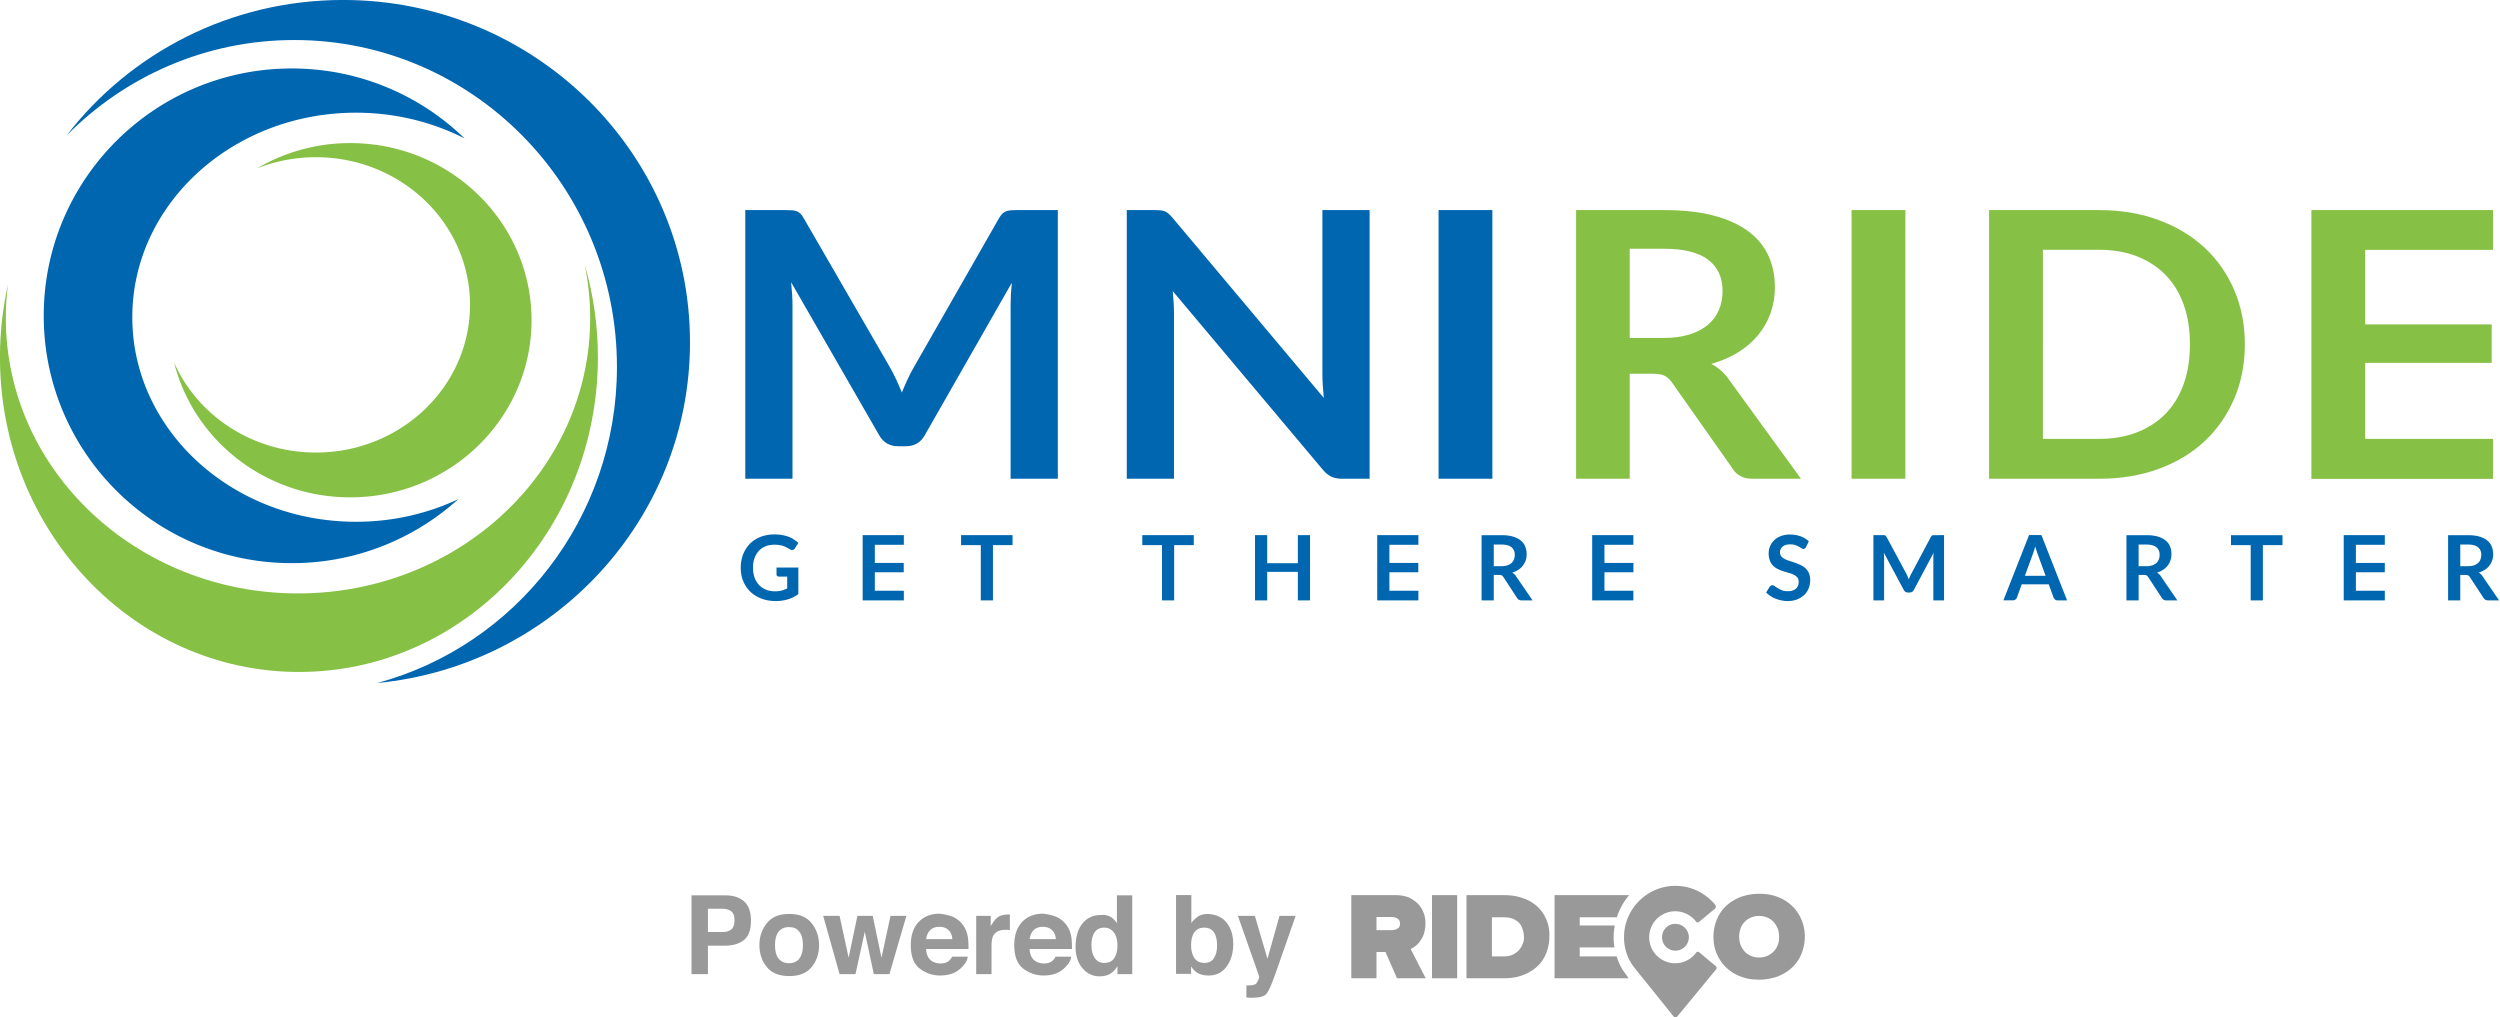
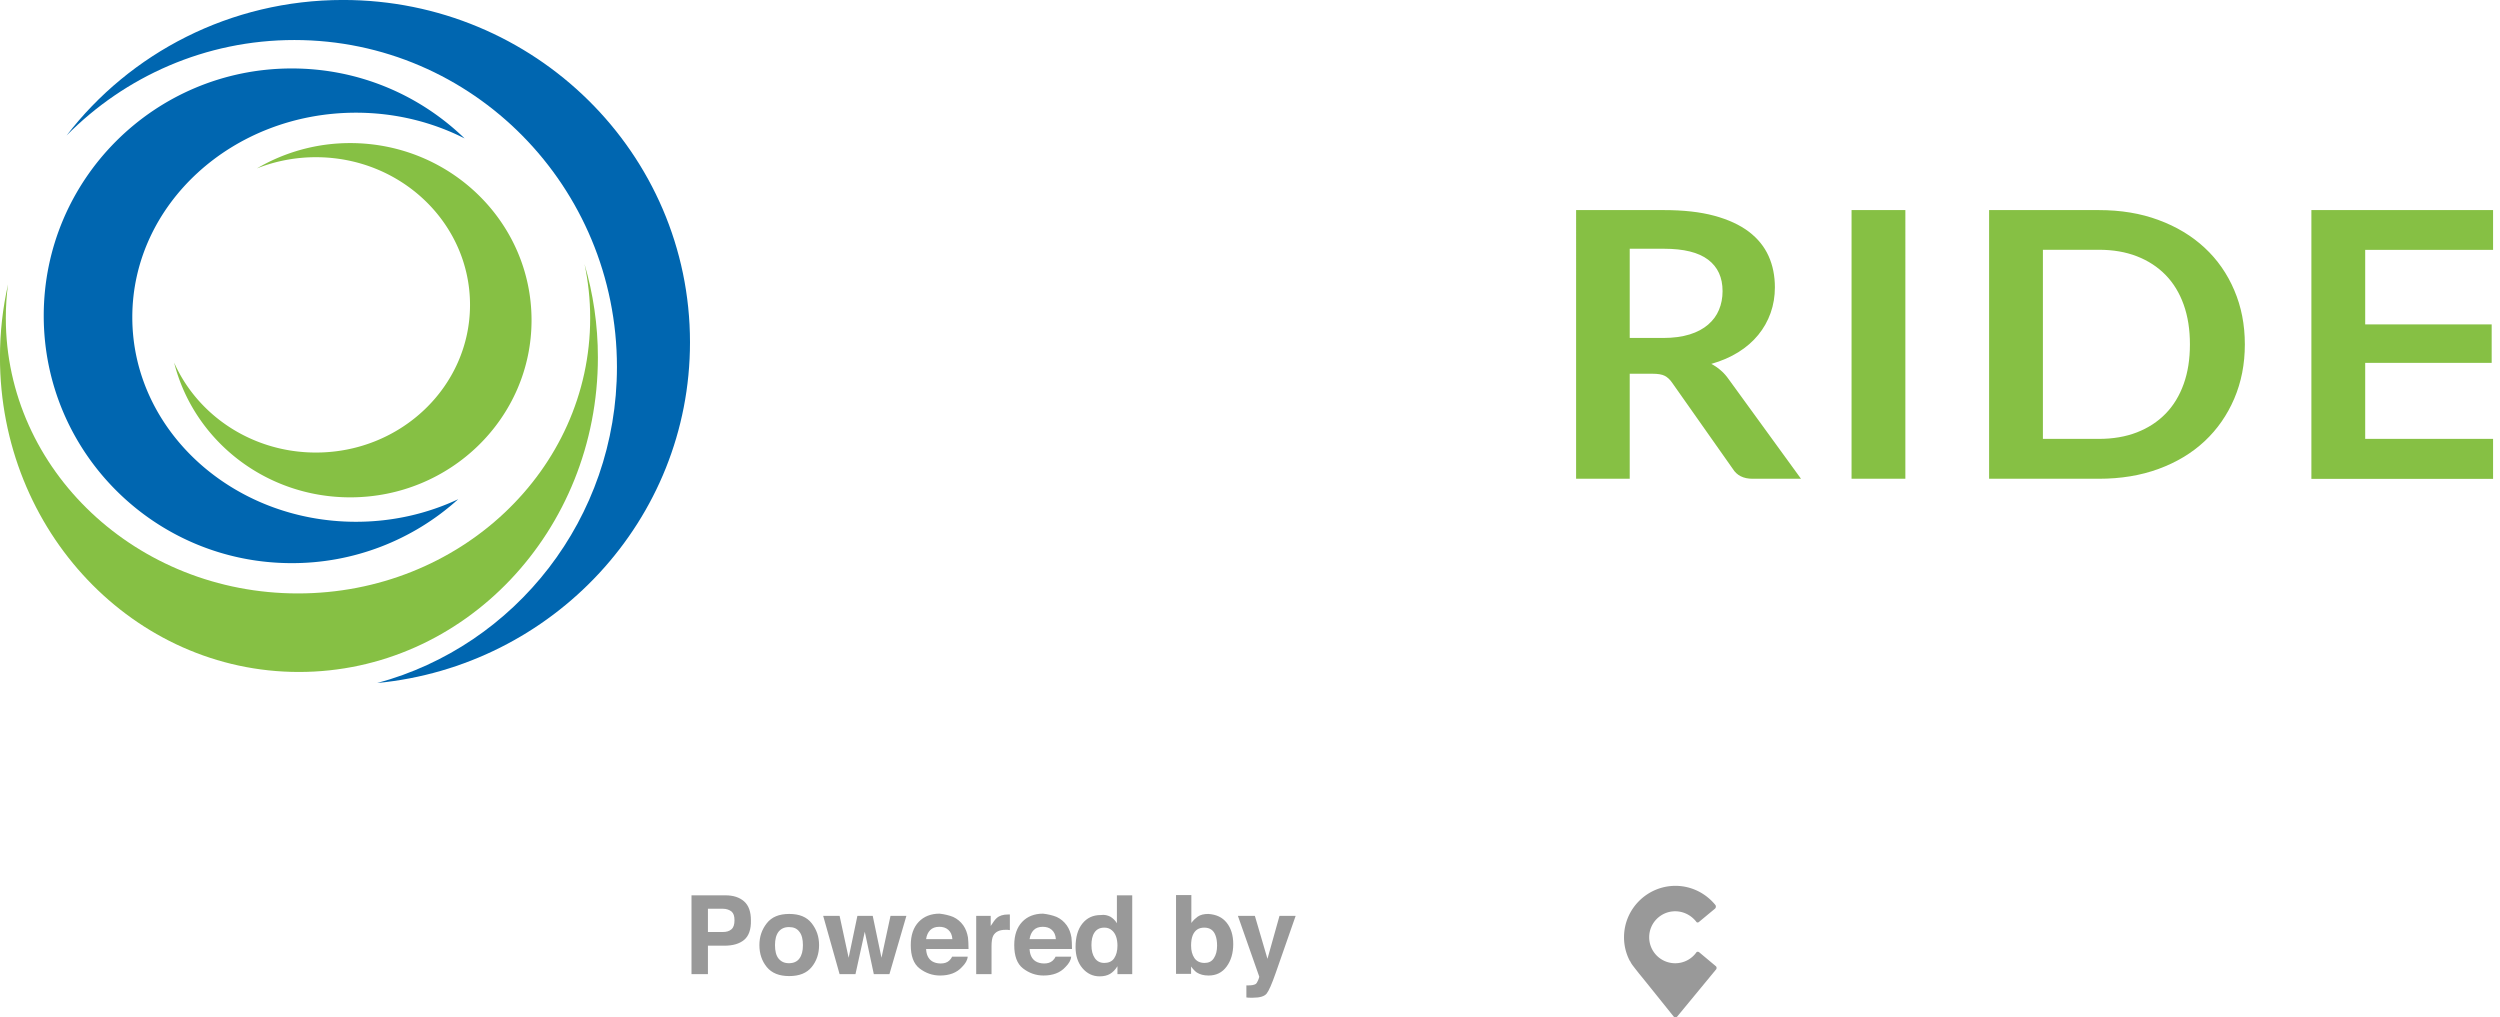
<svg xmlns="http://www.w3.org/2000/svg" xml:space="preserve" width="360.745" height="146.818">
  <g style="fill:#999;fill-opacity:1">
-     <path style="fill:#999;fill-opacity:1" class="st169" d="M289.624-16.71a2.465 2.465 0 0 1 2.461-2.461 2.465 2.465 0 0 1 2.46 2.46 2.465 2.465 0 0 1-2.46 2.461c-1.356.05-2.46-1.105-2.46-2.46zM243.477-18.868c.301.15.603.351.954.603.301.25.603.552.854.954.25.401.502.803.653 1.355.15.503.25 1.105.25 1.758 0 .703-.1 1.406-.35 2.009a4.687 4.687 0 0 1-1.055 1.657c-.452.452-1.055.853-1.708 1.155a6.83 6.83 0 0 1-2.36.401h-8.135V-24.24h4.62v4.82h1.657l2.11-4.82h5.272zm-2.41 3.766a1.856 1.856 0 0 0-1.055-.301H237.2v2.41h2.812c.402 0 .753-.1 1.055-.301.301-.201.452-.502.452-.904 0-.452-.151-.753-.452-.904z" transform="matrix(.786 0 0 -.786 12.184 122.112)" />
-     <path transform="matrix(.786 0 0 .786 12.184 122.112)" style="fill:#999;fill-opacity:1" class="st169" d="M247.394 8.976h4.62v15.265h-4.62z" />
-     <path style="fill:#999;fill-opacity:1" class="st169" d="M315.184-13.395a7.33 7.33 0 0 1-1.758 2.511 7.56 7.56 0 0 1-2.661 1.607c-1.004.402-2.11.552-3.314.552-1.155 0-2.26-.2-3.314-.552-1.005-.402-1.909-.904-2.662-1.607-.753-.703-1.356-1.506-1.757-2.51a8.342 8.342 0 0 1-.653-3.214c0-1.155.2-2.26.653-3.214a7.33 7.33 0 0 1 1.757-2.51 7.56 7.56 0 0 1 2.662-1.608c1.004-.401 2.109-.552 3.314-.552 1.155 0 2.26.2 3.314.552 1.004.402 1.908.904 2.661 1.607.753.703 1.356 1.507 1.758 2.51.401.955.653 2.06.653 3.215 0 1.155-.201 2.21-.653 3.213zm-4.319-4.72a3.053 3.053 0 0 0-.753-1.205 3.679 3.679 0 0 0-1.155-.803 3.669 3.669 0 0 0-1.506-.302c-.553 0-1.055.1-1.507.302-.452.2-.853.452-1.155.803a4.89 4.89 0 0 0-.753 1.205c-.15.452-.251.954-.251 1.507 0 .552.1 1.004.251 1.506.15.452.402.854.753 1.205.302.352.703.603 1.155.804.452.2.954.3 1.507.3.552 0 1.054-.1 1.506-.3.452-.201.854-.452 1.155-.804a4.89 4.89 0 0 0 .753-1.205c.15-.452.251-.954.251-1.506 0-.553-.05-1.055-.25-1.507zM268.333-13.344a6.513 6.513 0 0 1-1.757 2.41 7.233 7.233 0 0 1-2.662 1.456c-1.004.352-2.109.502-3.364.502h-6.83V-24.24h6.83c1.205 0 2.31.15 3.314.502 1.005.352 1.908.854 2.662 1.507a6.513 6.513 0 0 1 1.757 2.41c.402.954.653 2.008.653 3.264.05 1.155-.15 2.26-.603 3.214zm-4.318-4.62c-.15-.452-.402-.804-.703-1.155a3.943 3.943 0 0 0-1.155-.804c-.452-.2-.954-.3-1.557-.3h-2.21v7.18h2.21c.603 0 1.155-.1 1.607-.251.452-.201.854-.452 1.155-.753.301-.302.502-.703.653-1.155.15-.452.251-.904.251-1.406.05-.503-.05-.954-.251-1.356zM281.339-12.993c.502 1.507 1.255 2.862 2.26 4.017H269.89V-24.24h13.608l-1.004 1.406c0 .05-.05.05-.1.1-.1.201-.201.402-.302.553l-.05.1a14.41 14.41 0 0 0-.753 1.858h-6.78v1.657h6.378c-.1.603-.15 1.205-.15 1.858 0 .753.1 1.456.2 2.16h-6.427v1.506h6.829z" transform="matrix(.786 0 0 -.786 12.184 122.112)" />
    <path style="fill:#999;fill-opacity:1" class="st169" d="m299.517-22.032-3.063 2.561c-.05.05-.151.1-.251.1h-.05c-.101 0-.201-.05-.252-.15a4.759 4.759 0 0 0-3.866-1.958 4.768 4.768 0 0 0-4.77 4.77c0 2.662 2.159 4.77 4.77 4.77 1.506 0 2.912-.702 3.866-1.908.05-.1.15-.15.251-.15.1 0 .201.05.251.1l2.963 2.46c.15.151.201.453.05.654-1.807 2.209-4.469 3.515-7.331 3.515-5.172 0-9.44-4.218-9.44-9.44a9.3 9.3 0 0 1 1.054-4.32l.05-.05c.1-.15.151-.3.251-.451.151-.252.703-.955 1.457-1.909.15-.15 6.226-7.733 6.226-7.733.1-.15.251-.25.402-.25.15 0 .301.1.402.25l7.08 8.587c.1.15.1.402-.05.552z" transform="matrix(.786 0 0 -.786 12.184 122.112)" />
    <g style="fill:#999;fill-opacity:1">
      <path d="M-2478.3 1481.2c-1.7 1.4-4.1 2.1-7.2 2.1h-6v10.4h-6v-28.8h12.4c2.8 0 5.1.7 6.8 2.2 1.7 1.5 2.5 3.8 2.5 6.9.1 3.4-.8 5.8-2.5 7.2zm-4.6-10.4c-.8-.6-1.8-1-3.2-1h-5.4v8.5h5.4c1.4 0 2.4-.3 3.2-1 .8-.7 1.1-1.8 1.1-3.3 0-1.5-.3-2.5-1.1-3.2zM-2453.6 1491.1c-1.8 2.2-4.5 3.3-8.2 3.3-3.7 0-6.4-1.1-8.2-3.3-1.8-2.2-2.7-4.9-2.7-8 0-3.1.9-5.7 2.7-8 1.8-2.3 4.5-3.4 8.2-3.4 3.7 0 6.4 1.1 8.2 3.4 1.8 2.3 2.7 4.9 2.7 8 0 3.1-.9 5.8-2.7 8zm-4.5-3.1c.9-1.2 1.3-2.8 1.3-4.9 0-2.1-.4-3.8-1.3-4.9-.9-1.2-2.1-1.7-3.8-1.7-1.7 0-2.9.6-3.8 1.7-.9 1.2-1.3 2.8-1.3 4.9 0 2.1.4 3.8 1.3 4.9.9 1.1 2.1 1.7 3.8 1.7 1.7 0 3-.6 3.8-1.7zM-2436.9 1472.4h5.6l3.2 15.3 3.3-15.3h5.8l-6.2 21.3h-5.7l-3.3-15.5-3.4 15.5h-5.8l-6-21.3h6l3.3 15.3zM-2401.9 1472.8c1.5.7 2.7 1.7 3.7 3.1.9 1.3 1.4 2.7 1.7 4.4.1 1 .2 2.4.2 4.2h-15.5c.1 2.1.8 3.6 2.2 4.5.8.5 1.9.8 3.1.8 1.3 0 2.3-.3 3.1-1 .4-.4.8-.8 1.1-1.5h5.7c-.1 1.3-.8 2.5-2.1 3.8-1.9 2.1-4.6 3.1-8 3.1-2.8 0-5.3-.9-7.5-2.6-2.2-1.7-3.2-4.6-3.2-8.5 0-3.7 1-6.5 2.9-8.5s4.5-3 7.6-3c1.8.2 3.5.6 5 1.2zm-8.4 4.8c-.8.8-1.3 1.9-1.5 3.3h9.6c-.1-1.5-.6-2.6-1.5-3.4-.9-.8-2-1.1-3.3-1.1-1.4 0-2.5.4-3.3 1.2zM-2381.7 1471.9h.5v5.7c-.4 0-.7-.1-.9-.1h-.7c-2.2 0-3.7.7-4.5 2.2-.4.8-.6 2.1-.6 3.8v10.2h-5.6v-21.3h5.3v3.7c.9-1.4 1.6-2.4 2.2-2.9 1-.9 2.4-1.3 4.1-1.3h.2zM-2364.1 1472.8c1.5.7 2.7 1.7 3.7 3.1.9 1.3 1.4 2.7 1.7 4.4.1 1 .2 2.4.2 4.2h-15.5c.1 2.1.8 3.6 2.2 4.5.8.5 1.9.8 3.1.8 1.3 0 2.3-.3 3.1-1 .4-.4.8-.8 1.1-1.5h5.7c-.1 1.3-.8 2.5-2.1 3.8-1.9 2.1-4.6 3.1-8 3.1-2.8 0-5.3-.9-7.5-2.6-2.2-1.7-3.2-4.6-3.2-8.5 0-3.7 1-6.5 2.9-8.5s4.5-3 7.6-3c1.8.2 3.5.6 5 1.2zm-8.4 4.8c-.8.8-1.3 1.9-1.5 3.3h9.6c-.1-1.5-.6-2.6-1.5-3.4-.9-.8-2-1.1-3.3-1.1-1.4 0-2.5.4-3.3 1.2zM-2344.5 1472.7c1 .6 1.8 1.4 2.4 2.4v-10.2h5.6v28.8h-5.4v-2.9c-.8 1.3-1.7 2.2-2.7 2.8-1 .6-2.3.9-3.8.9-2.5 0-4.6-1-6.3-3-1.7-2-2.5-4.6-2.5-7.7 0-3.6.8-6.5 2.5-8.6 1.7-2.1 3.9-3.1 6.7-3.1 1.4-.2 2.5.1 3.5.6zm1.4 15.2c.8-1.2 1.2-2.7 1.2-4.6 0-2.6-.7-4.5-2-5.6-.8-.7-1.7-1-2.8-1-1.6 0-2.8.6-3.6 1.8-.8 1.2-1.1 2.8-1.1 4.6 0 2 .4 3.5 1.2 4.7.8 1.2 2 1.8 3.5 1.8s2.8-.5 3.6-1.7zM-2302 1474.9c1.6 2 2.4 4.6 2.4 7.8 0 3.3-.8 6-2.4 8.2-1.6 2.2-3.8 3.3-6.6 3.3-1.8 0-3.2-.4-4.3-1.1-.6-.4-1.3-1.1-2.1-2.2v2.7h-5.5v-28.8h5.6v10.2c.7-1 1.5-1.7 2.3-2.3 1-.7 2.3-1 3.9-1 2.9.2 5.1 1.2 6.7 3.2zm-4.7 13c.8-1.2 1.2-2.7 1.2-4.6 0-1.5-.2-2.8-.6-3.8-.7-1.9-2.1-2.8-4.1-2.8-2 0-3.4.9-4.2 2.8-.4 1-.6 2.2-.6 3.8 0 1.8.4 3.3 1.2 4.5.8 1.2 2.1 1.8 3.7 1.8 1.5 0 2.6-.5 3.4-1.7zM-2294.9 1497.8h.7c.5 0 1.1 0 1.6-.1s.9-.2 1.2-.4c.3-.2.6-.7.9-1.4.3-.7.4-1.1.4-1.3l-7.8-22.2h6.2l4.6 15.7 4.4-15.7h5.9l-7.3 20.9c-1.4 4-2.5 6.5-3.3 7.5-.8 1-2.5 1.5-4.9 1.5h-1.2c-.3 0-.8 0-1.3-.1v-4.4z" class="st26" style="fill:#999;fill-opacity:1" transform="translate(1086.296 -449.442) scale(.395)" />
    </g>
  </g>
  <path class="st0" d="M47.85 10.77c20.61 0 37.33 16.5 37.33 36.84 0 19.12-14.77 34.84-33.66 36.66 14.85-3.99 25.8-17.71 25.8-34.01 0-19.43-15.54-35.18-34.71-35.18-9.56 0-18.23 3.92-24.51 10.27 6.82-8.86 17.61-14.58 29.75-14.58" style="fill:#0066b0" transform="matrix(1.341 0 0 1.341 -14.662 -14.447)" />
  <path class="st1" d="M73.83 39.19c.93 3.17 1.44 6.54 1.44 10.03 0 18.7-14.4 33.86-32.17 33.86-17.76 0-32.17-15.16-32.17-33.86 0-2.7.3-5.33.87-7.85-.16 1.19-.24 2.4-.24 3.63 0 16.36 14.08 29.63 31.43 29.63S74.44 61.37 74.44 45c0-1.99-.21-3.93-.61-5.81" style="fill:#86c044" transform="matrix(1.341 0 0 1.341 -14.662 -14.447)" />
  <path class="st0" d="M42.33 18.14c7.23 0 13.79 2.87 18.6 7.53-3.46-1.76-7.45-2.77-11.69-2.77-13.29 0-24.07 9.86-24.07 22.01 0 12.15 10.78 22.01 24.07 22.01 3.96 0 7.7-.88 11-2.43a26.629 26.629 0 0 1-17.91 6.88c-14.74 0-26.69-11.92-26.69-26.62 0-14.69 11.95-26.61 26.69-26.61" style="fill:#0066b0" transform="matrix(1.341 0 0 1.341 -14.662 -14.447)" />
  <path class="st1" d="M48.62 26.17c10.77 0 19.51 8.53 19.51 19.06 0 10.52-8.74 19.06-19.51 19.06-9.16 0-16.85-6.17-18.95-14.5 2.52 5.69 8.41 9.68 15.26 9.68 9.15 0 16.58-7.12 16.58-15.89s-7.42-15.89-16.58-15.89c-2.25 0-4.4.43-6.36 1.21a19.77 19.77 0 0 1 10.05-2.73" style="fill:#86c044" transform="matrix(1.341 0 0 1.341 -14.662 -14.447)" />
-   <path class="st0" d="M171.52 62.29h-5.79V33.38h5.79zm-13.21-28.91v28.91h-2.96c-.46 0-.84-.08-1.14-.22-.31-.14-.61-.37-.89-.7L137.13 42.1c.08.88.13 1.69.13 2.44v17.75h-5.08V33.38h3.02c.24 0 .46.01.64.03.18.02.33.06.47.12.14.06.26.15.39.26.13.11.27.27.43.45l16.25 19.35c-.04-.47-.08-.93-.11-1.38-.03-.45-.04-.87-.04-1.26V33.38Zm-33.55 0v28.91h-5.08V43.62c0-.74.04-1.55.13-2.42l-9.37 16.41c-.44.79-1.12 1.18-2.04 1.18h-.82c-.91 0-1.59-.39-2.04-1.18l-9.48-16.47c.04.44.08.87.11 1.3.03.43.04.82.04 1.18v18.67h-5.08V33.38h4.35c.26 0 .48.01.66.02.19.01.36.04.51.1.15.05.29.14.41.26s.24.28.35.48l9.28 16.05c.24.42.47.87.68 1.32.21.45.41.92.61 1.4.2-.49.41-.98.62-1.43.21-.46.44-.9.69-1.33l9.15-16.01c.11-.2.24-.36.36-.48.13-.12.27-.21.42-.26.15-.05.31-.08.5-.1.19-.01.41-.02.66-.02z" style="fill:#0066b0" transform="matrix(1.341 0 0 1.341 -14.662 -14.447)" />
  <path class="st1" d="M265.44 37.66v8.02h13.61v4.14h-13.61V58h13.76v4.3h-19.55V33.38h19.55v4.28zm-18.86 10.17c0-1.59-.22-3.01-.67-4.27-.45-1.26-1.1-2.33-1.95-3.2-.85-.87-1.88-1.54-3.09-2.01-1.21-.47-2.57-.7-4.09-.7h-6.02V58h6.02c1.51 0 2.88-.23 4.09-.7s2.24-1.14 3.09-2.01c.85-.87 1.5-1.94 1.95-3.2.45-1.25.67-2.67.67-4.26m5.91 0c0 2.12-.38 4.06-1.14 5.84-.76 1.77-1.82 3.3-3.19 4.58-1.37 1.28-3.02 2.27-4.95 2.98-1.93.71-4.07 1.06-6.43 1.06h-11.81V33.38h11.81c2.36 0 4.5.35 6.43 1.07 1.93.71 3.58 1.71 4.95 2.98s2.44 2.8 3.19 4.57c.76 1.77 1.14 3.71 1.14 5.83m-36.53 14.46h-5.79V33.38h5.79zm-11.23 0h-5.21c-.99 0-1.7-.36-2.14-1.08l-6.52-9.26c-.24-.35-.51-.59-.8-.74-.29-.15-.73-.22-1.3-.22h-2.46v11.3h-5.77V33.38h9.45c2.1 0 3.91.2 5.42.61 1.51.41 2.74.98 3.71 1.71.96.73 1.67 1.6 2.13 2.62.46 1.02.68 2.15.68 3.37 0 .97-.15 1.89-.46 2.76-.31.87-.75 1.65-1.33 2.36-.58.71-1.29 1.33-2.14 1.86-.85.53-1.82.95-2.91 1.26.37.2.72.43 1.03.71.32.27.6.6.86.97zM189.9 47.14c1.09 0 2.04-.13 2.85-.38s1.47-.61 1.99-1.06c.52-.45.91-.97 1.16-1.58.26-.61.39-1.29.39-2.02 0-1.47-.51-2.59-1.55-3.38s-2.62-1.18-4.75-1.18h-3.69v9.6z" style="fill:#86c044" transform="matrix(1.341 0 0 1.341 -14.662 -14.447)" />
-   <path class="st0" d="M279.85 75.38h-1.18c-.22 0-.38-.09-.49-.26l-1.48-2.25a.444.444 0 0 0-.18-.18c-.07-.04-.16-.05-.29-.05h-.56v2.74h-1.31v-7.02h2.14c.48 0 .89.05 1.23.15.34.1.62.24.84.42.22.18.38.39.48.64.1.25.16.52.16.82 0 .24-.03.46-.1.67a1.934 1.934 0 0 1-.79 1.02c-.19.13-.41.23-.66.31.08.05.16.11.23.17.07.07.14.15.19.24zm-3.36-3.68c.25 0 .46-.03.64-.09s.33-.15.45-.25c.12-.11.21-.24.26-.39.06-.15.09-.31.09-.49 0-.36-.12-.63-.35-.82-.23-.19-.59-.29-1.08-.29h-.83v2.33zm-12.05-2.3v1.95h3.11v1h-3.11v1.99h3.11v1.04h-4.42v-7.02h4.42v1.04zm-7.89.03h-2.12v5.95h-1.31v-5.95H251v-1.07h5.54v1.07zm-11.32 5.95h-1.18c-.22 0-.39-.09-.49-.26l-1.47-2.25a.611.611 0 0 0-.18-.18c-.06-.04-.16-.05-.29-.05h-.56v2.74h-1.31v-7.02h2.14c.48 0 .89.05 1.23.15.34.1.62.24.84.42.22.18.38.39.48.64.1.25.15.52.15.82 0 .24-.03.46-.1.67a1.934 1.934 0 0 1-.79 1.02c-.19.13-.41.23-.66.31.08.05.16.11.23.17.07.07.14.15.19.24zm-3.36-3.68c.25 0 .46-.03.65-.09.18-.06.33-.15.45-.25.12-.11.2-.24.26-.39.06-.15.09-.31.09-.49 0-.36-.12-.63-.35-.82-.23-.19-.59-.29-1.08-.29h-.83v2.33zm-8.51 3.68h-1.01c-.11 0-.21-.03-.28-.09a.652.652 0 0 1-.16-.21l-.52-1.43h-2.91l-.52 1.43a.447.447 0 0 1-.43.29h-1.02l2.76-7.02h1.33zm-2.31-2.65-.85-2.33c-.04-.1-.08-.23-.13-.37-.04-.14-.09-.3-.14-.46-.04.17-.08.32-.13.46-.05.15-.09.27-.13.38l-.85 2.32zm-10.93-4.37v7.02h-1.15v-4.53c0-.18.01-.38.03-.59l-2.12 3.98c-.1.19-.25.29-.46.29h-.18c-.21 0-.36-.1-.46-.29l-2.14-4c.01.11.02.21.02.32.01.1.01.2.01.29v4.53h-1.15v-7.02h1.14c.04 0 .08.01.11.02s.06.04.09.07c.03.03.05.07.08.11l2.1 3.9c.06.1.11.21.15.32.05.11.09.22.14.34.04-.12.09-.24.14-.35.05-.11.1-.22.16-.32l2.07-3.89c.02-.05.05-.09.08-.11a.36.36 0 0 1 .1-.07.36.36 0 0 1 .11-.02h.15zm-14.85 1.28a.49.49 0 0 1-.12.15c-.05.03-.1.05-.16.05-.07 0-.14-.03-.22-.08a5.73 5.73 0 0 0-.29-.17c-.11-.06-.24-.12-.39-.17-.15-.05-.32-.07-.52-.07-.18 0-.34.02-.48.06-.14.04-.25.11-.34.18-.09.08-.16.17-.21.28-.05.11-.07.23-.07.36 0 .16.05.3.14.41.09.11.21.2.36.28.15.08.33.15.52.21s.39.13.6.2c.2.07.4.15.6.24.19.09.37.21.52.35.15.14.27.31.37.52.09.2.14.45.14.74 0 .32-.05.61-.16.89s-.27.52-.48.72c-.21.2-.46.36-.76.48s-.65.18-1.03.18c-.22 0-.44-.02-.66-.07-.22-.04-.42-.11-.62-.18-.2-.08-.39-.18-.56-.29-.17-.11-.33-.24-.47-.38l.38-.62c.03-.04.07-.08.13-.11.05-.03.1-.05.16-.05.08 0 .17.03.26.1s.2.14.33.22c.13.08.28.15.45.22.17.07.38.1.62.1.37 0 .66-.09.86-.26.2-.18.31-.43.31-.76 0-.18-.04-.33-.14-.45a.907.907 0 0 0-.37-.29c-.15-.08-.33-.15-.52-.2-.19-.06-.39-.11-.59-.18-.2-.06-.4-.14-.59-.23-.19-.09-.37-.21-.52-.35-.15-.14-.27-.33-.36-.55-.09-.22-.14-.49-.14-.81a1.968 1.968 0 0 1 .59-1.4c.19-.19.43-.34.72-.45.28-.11.61-.17.98-.17.41 0 .8.07 1.14.19.35.13.65.31.89.54zm-21.69-.24v1.95h3.12v1h-3.12v1.99h3.11v1.04h-4.43v-7.02h4.43v1.04zm-7.73 5.98h-1.18c-.22 0-.39-.09-.49-.26l-1.47-2.25a.611.611 0 0 0-.18-.18c-.07-.04-.16-.05-.3-.05h-.56v2.74h-1.31v-7.02h2.14c.48 0 .89.05 1.23.15.34.1.62.24.84.42.22.18.38.39.48.64.1.25.16.52.16.82 0 .24-.03.46-.1.67a1.934 1.934 0 0 1-.79 1.02c-.19.13-.41.23-.66.31.08.05.16.11.23.17.07.07.14.15.19.24zm-3.36-3.68c.25 0 .46-.03.64-.09s.33-.15.45-.25c.12-.11.2-.24.26-.39.06-.15.09-.31.09-.49 0-.36-.12-.63-.35-.82-.24-.19-.59-.29-1.08-.29h-.83v2.33zm-12.05-2.3v1.95h3.11v1h-3.11v1.99h3.12v1.04h-4.43v-7.02h4.43v1.04zm-8.54-1.04v7.02h-1.31v-3.07h-3.3v3.07h-1.31v-7.02h1.31v3.02h3.3v-3.02zm-12.5 1.07h-2.12v5.95h-1.31v-5.95h-2.12v-1.07h5.54v1.07zm-19.5 0h-2.12v5.95h-1.31v-5.95h-2.12v-1.07h5.54v1.07zm-14.83-.03v1.95h3.11v1h-3.11v1.99h3.12v1.04h-4.43v-7.02h4.43v1.04zm-8.23 2.46v2.84c-.36.26-.73.45-1.14.57-.4.12-.83.18-1.29.18-.57 0-1.09-.09-1.55-.27-.46-.18-.86-.42-1.19-.74-.33-.32-.58-.7-.76-1.13-.18-.44-.27-.92-.27-1.44 0-.53.09-1.01.26-1.45.17-.44.42-.82.73-1.14.32-.32.7-.56 1.15-.74.45-.17.95-.26 1.51-.26.28 0 .55.02.8.07.25.04.48.1.69.18.21.08.41.18.58.29.17.11.33.24.48.37l-.37.59c-.06.09-.13.15-.23.17-.09.02-.2 0-.31-.07-.11-.06-.21-.12-.32-.18-.11-.06-.23-.12-.36-.16-.13-.05-.28-.08-.44-.11-.16-.03-.35-.04-.57-.04-.35 0-.66.06-.94.17-.28.12-.52.28-.72.5-.2.22-.35.48-.46.78-.11.31-.16.64-.16 1.02 0 .4.06.76.17 1.07.11.31.28.58.49.8.21.22.46.39.75.5.29.12.62.17.98.17.26 0 .49-.03.69-.08.2-.06.4-.13.6-.23v-1.27h-.88c-.08 0-.15-.02-.2-.07a.22.22 0 0 1-.07-.17v-.74h2.35z" style="fill:#0066b0" transform="matrix(1.341 0 0 1.341 -14.662 -14.447)" />
</svg>